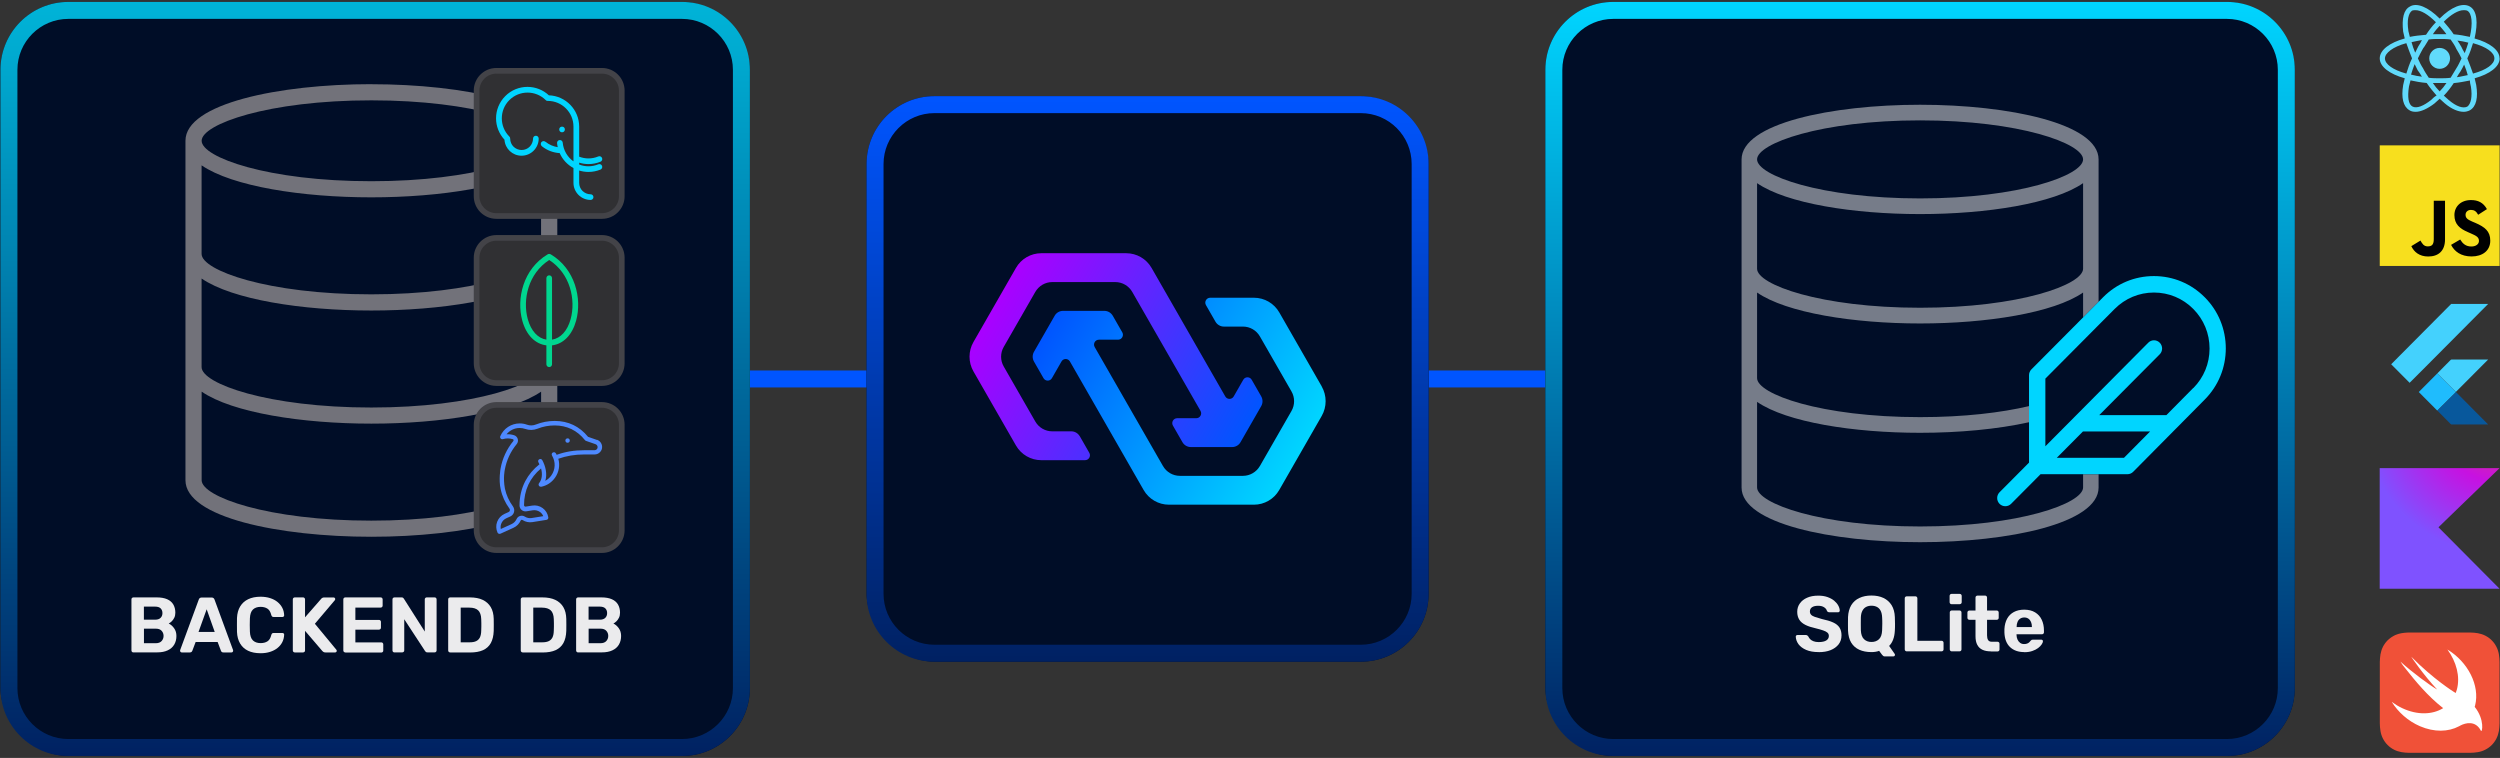
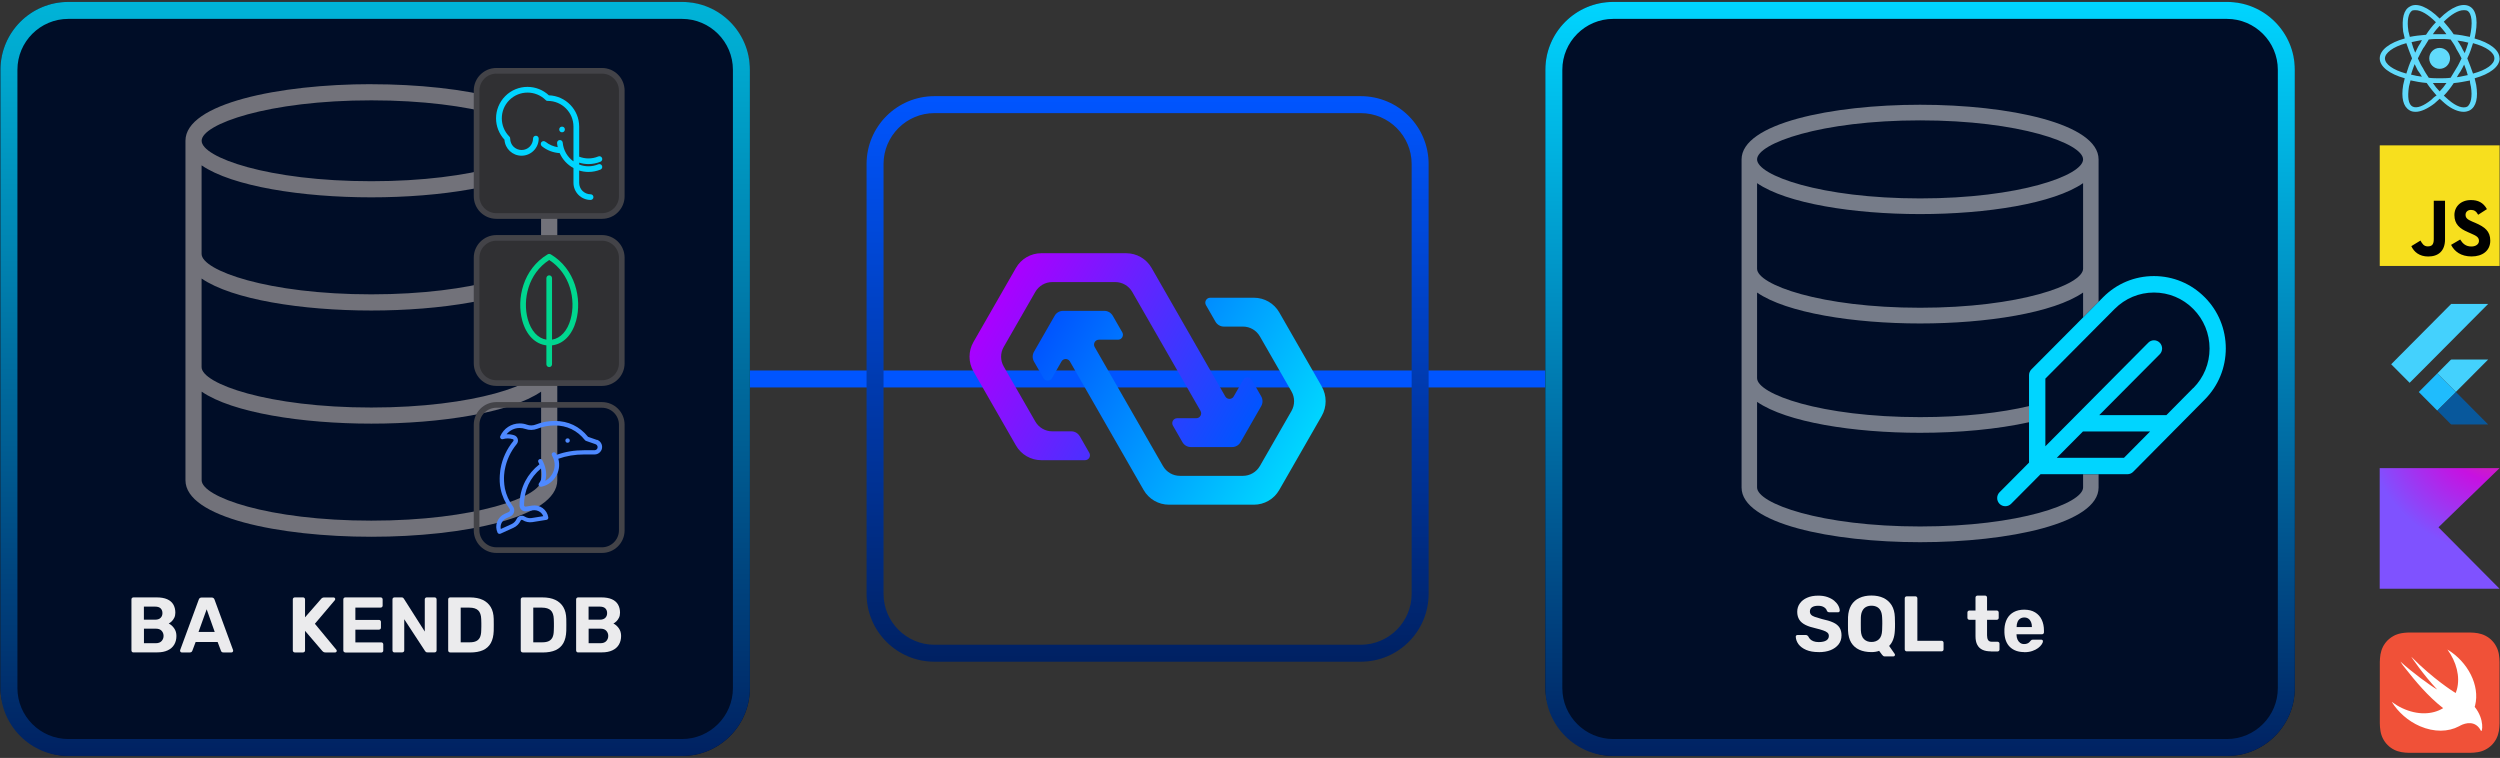
<svg xmlns="http://www.w3.org/2000/svg" id="Layer_1" viewBox="0 0 442 134">
  <rect x="0" y="0" width="442" height="134" fill="#333333" stroke="none" />
  <defs>
    <style>.cls-1{fill:#00d5ff;}.cls-2{fill:#4e89ff;}.cls-3{fill:#f05138;}.cls-4{fill:url(#linear-gradient-5);}.cls-5{fill:url(#linear-gradient-4);}.cls-6{fill:url(#linear-gradient-3);}.cls-7{fill:url(#linear-gradient-2);}.cls-8{fill:url(#radial-gradient);}.cls-9{fill:url(#linear-gradient);}.cls-10{fill:#303033;}.cls-11{fill:#000d27;}.cls-12{fill:#08589c;}.cls-13{stroke-width:3px;}.cls-13,.cls-14{fill:none;stroke:#05f;stroke-miterlimit:10;}.cls-15{fill:#fff;}.cls-16{fill:#44d1fd;}.cls-17{fill:#767c89;}.cls-18{fill:#00d78f;}.cls-14{stroke-width:2px;}.cls-19{fill:#72727a;}.cls-20{fill:#1fbcfd;}.cls-21{fill:#434348;}.cls-22{fill:#f7df1e;}.cls-23{fill:#61dafb;}.cls-24{fill:#ebebed;}</style>
    <radialGradient id="radial-gradient" cx="758.97" cy="1772.22" fx="758.97" fy="1772.22" r="22.43" gradientTransform="translate(-377.65 -1840.25) scale(1.08)" gradientUnits="userSpaceOnUse">
      <stop offset="0" stop-color="#e44857" />
      <stop offset=".47" stop-color="#c711e1" />
      <stop offset="1" stop-color="#7f52ff" />
    </radialGradient>
    <linearGradient id="linear-gradient" x1="202.9" y1="17" x2="202.9" y2="117" gradientUnits="userSpaceOnUse">
      <stop offset="0" stop-color="#05f" />
      <stop offset="1" stop-color="#002162" />
    </linearGradient>
    <linearGradient id="linear-gradient-2" x1="186.85" y1="55.15" x2="229.98" y2="80.05" gradientUnits="userSpaceOnUse">
      <stop offset="0" stop-color="#05f" />
      <stop offset="1" stop-color="#00d5ff" />
    </linearGradient>
    <linearGradient id="linear-gradient-3" x1="218.94" y1="78.85" x2="175.81" y2="53.95" gradientUnits="userSpaceOnUse">
      <stop offset="0" stop-color="#05f" />
      <stop offset="1" stop-color="#a0f" />
    </linearGradient>
    <linearGradient id="linear-gradient-4" x1="66.33" y1=".34" x2="66.33" y2="133.66" gradientUnits="userSpaceOnUse">
      <stop offset="0" stop-color="#00b4d8" />
      <stop offset="1" stop-color="#002162" />
    </linearGradient>
    <linearGradient id="linear-gradient-5" x1="339.47" y1=".34" x2="339.47" y2="133.66" gradientUnits="userSpaceOnUse">
      <stop offset="0" stop-color="#00d5ff" />
      <stop offset="1" stop-color="#002162" />
    </linearGradient>
  </defs>
  <path class="cls-3" d="M441.92,117.71c0-.21,0-.43,0-.64-.01-.47-.04-.94-.12-1.4-.08-.47-.22-.91-.44-1.33-.21-.42-.49-.8-.82-1.13-.33-.33-.71-.61-1.13-.82-.42-.22-.86-.35-1.32-.44-.46-.08-.93-.11-1.39-.12-.21,0-.43,0-.64,0-.25,0-.51,0-.76,0h-5.61s-2.32,0-2.32,0c-.25,0-.51,0-.76,0-.21,0-.43,0-.64,0-.12,0-.23,0-.35.01-.35.02-.7.05-1.04.11-.35.06-.68.16-1,.29-.11.04-.21.09-.32.15-.31.16-.6.36-.87.58-.09.08-.17.16-.26.24-.33.33-.61.72-.82,1.13-.22.43-.35.86-.44,1.33-.08.46-.11.93-.12,1.4,0,.21,0,.43,0,.64,0,.25,0,.51,0,.76v3.48s0,4.51,0,4.51c0,.25,0,.51,0,.76,0,.21,0,.43,0,.64.01.47.04.94.12,1.4.08.47.22.91.44,1.33.21.42.49.8.82,1.13.33.33.71.61,1.13.82.42.22.86.35,1.32.44.46.08.93.11,1.39.12.21,0,.43,0,.64,0,.25,0,.51,0,.76,0h7.93c.25,0,.51,0,.76,0,.21,0,.43,0,.64,0,.46-.01.93-.04,1.39-.12.47-.08.9-.22,1.32-.44.42-.21.8-.49,1.13-.82.33-.33.61-.71.82-1.13.22-.43.35-.86.44-1.33.08-.46.11-.93.12-1.4,0-.21,0-.43,0-.64,0-.25,0-.51,0-.76v-7.98c0-.25,0-.51,0-.76Z" />
  <path class="cls-15" d="M437.53,124.96s0,0,0,0c.02-.08.05-.16.07-.24.88-3.53-1.27-7.69-4.9-9.89,1.59,2.17,2.3,4.8,1.67,7.1-.06.21-.12.4-.2.59-.08-.05-.18-.11-.32-.19,0,0-3.61-2.24-7.53-6.21-.1-.1,2.09,3.15,4.57,5.79-1.17-.66-4.44-3.05-6.5-4.95.25.43.56.84.89,1.23,1.73,2.2,3.98,4.92,6.67,7.01-1.89,1.17-4.57,1.26-7.24,0-.66-.31-1.28-.69-1.85-1.11,1.13,1.82,2.87,3.38,4.98,4.3,2.52,1.09,5.03,1.02,6.9.02h0s.02,0,.03-.01c.08-.04.15-.08.23-.13.9-.47,2.67-.94,3.62.92.23.46.73-1.96-1.09-4.21Z" />
  <path class="cls-8" d="M441.92,104.09h-21.19s0-21.32,0-21.32h21.19s-10.8,10.45-10.8,10.45l10.8,10.87Z" />
  <path class="cls-16" d="M433.34,53.74h6.56s-11.01,11.07-11.01,11.07l-2.87,2.87-3.26-3.28,10.59-10.65ZM433.28,63.64c.09-.11.24-.06.36-.07h6.26s-5.71,5.73-5.71,5.73l-3.28-3.28,2.36-2.38h0Z" />
  <path class="cls-20" d="M427.64,69.31l3.27-3.29,3.28,3.28.02.02-3.3,3.28-3.27-3.29h0Z" />
  <path class="cls-12" d="M430.92,72.6l3.3-3.28,5.69,5.73c-2.15,0-4.29,0-6.43,0-.12.02-.2-.08-.27-.15l-2.28-2.3h0Z" />
  <rect class="cls-22" x="420.74" y="25.7" width="21.19" height="21.32" />
  <path d="M434.97,42.36c.43.7.98,1.22,1.96,1.22.82,0,1.35-.42,1.35-.99,0-.69-.54-.93-1.45-1.33l-.5-.22c-1.44-.62-2.39-1.39-2.39-3.02,0-1.5,1.14-2.65,2.92-2.65,1.26,0,2.18.44,2.83,1.6l-1.55,1c-.34-.62-.71-.86-1.28-.86s-.95.37-.95.86c0,.6.37.85,1.22,1.22l.5.21c1.69.73,2.65,1.48,2.65,3.15,0,1.8-1.41,2.79-3.3,2.79s-3.04-.89-3.63-2.05l1.62-.95ZM427.94,42.53c.31.56.6,1.03,1.28,1.03s1.07-.26,1.07-1.26v-6.81s1.99,0,1.99,0v6.84c0,2.07-1.21,3.02-2.97,3.02-1.59,0-2.52-.83-2.99-1.83l1.62-.99Z" />
  <ellipse class="cls-23" cx="431.33" cy="10.32" rx="1.84" ry="1.85" />
  <path class="cls-23" d="M441.92,10.32c0-1.48-1.75-2.78-4.42-3.52.64-2.78.46-4.91-.83-5.65-1.29-.74-3.32.09-5.34,2.13-2.03-2.04-4.05-2.87-5.25-2.13-1.11.56-1.47,2.13-1.2,4.45.09.37.18.83.28,1.2-2.67.74-4.42,2.04-4.42,3.52,0,1.48,1.75,2.78,4.42,3.52-.09.46-.18.83-.28,1.2-.37,2.22,0,3.8,1.11,4.45.28.19.64.28,1.11.28.92,0,2.12-.56,3.32-1.48.28-.28.64-.56.92-.83.28.28.64.56.92.83,1.2,1.02,2.39,1.48,3.32,1.48.37,0,.74-.09,1.11-.28,1.11-.65,1.47-2.22,1.11-4.45-.09-.37-.18-.83-.28-1.2,2.67-.74,4.42-2.04,4.42-3.52ZM436.21,1.89c.83.46,1.01,2.22.46,4.63-.83-.19-1.84-.37-2.86-.46-.55-.83-1.2-1.58-1.75-2.22,1.29-1.3,2.58-2.04,3.5-2.04.18,0,.46,0,.64.09ZM434.28,12.08c-.37.56-.64,1.11-1.01,1.67-.64.09-1.29.09-1.93.09s-1.29,0-1.93-.09c-.37-.56-.74-1.11-1.01-1.67-.37-.56-.64-1.11-.92-1.76.28-.56.55-1.11.92-1.76.37-.46.64-1.02,1.01-1.58.64-.09,1.29-.09,1.93-.09s1.29,0,1.93.09c.37.56.74,1.02,1.01,1.67.37.56.64,1.11.92,1.67-.28.56-.55,1.2-.92,1.76ZM435.66,11.43c.28.65.46,1.2.64,1.85-.55.09-1.2.28-1.93.37.18-.37.46-.74.64-1.02.28-.46.46-.83.64-1.2ZM431.33,16.16c-.46-.46-.83-.93-1.2-1.48h1.2c.46,0,.83,0,1.2,0-.37.56-.74,1.02-1.2,1.48ZM428.2,13.56c-.64-.09-1.29-.19-1.93-.37.18-.56.37-1.2.64-1.85.18.37.37.74.55,1.11.37.46.55.83.74,1.11ZM427,9.3c-.28-.65-.46-1.2-.64-1.85.55-.09,1.2-.28,1.84-.37-.18.37-.37.74-.64,1.11-.18.37-.37.74-.55,1.11ZM431.33,4.57c.37.46.83.93,1.2,1.48h-1.2c-.46,0-.83,0-1.2,0,.37-.56.83-1.11,1.2-1.48ZM435.11,8.19c-.18-.37-.46-.74-.64-1.02.64.09,1.29.19,1.93.37-.18.56-.37,1.2-.64,1.85-.28-.46-.46-.83-.64-1.2ZM425.8,5.41c-.28-1.76,0-3.06.64-3.52.18-.09.46-.09.64-.09.92,0,2.21.74,3.59,2.13-.64.65-1.2,1.39-1.75,2.22-1.01.09-2.03.19-2.86.37-.09-.37-.18-.74-.28-1.11ZM421.66,10.32c0-.93,1.38-2.04,3.78-2.69.28.83.64,1.76,1.01,2.69-.46.93-.74,1.85-1.01,2.69-2.39-.65-3.78-1.67-3.78-2.69ZM429.86,17.64c-1.38,1.11-2.58,1.58-3.32,1.2-.74-.37-.92-1.67-.64-3.52.09-.37.18-.74.28-1.11.83.19,1.84.37,2.86.46.55.83,1.2,1.58,1.75,2.22-.37.19-.64.46-.92.74ZM436.86,15.33c.28,1.76,0,3.06-.64,3.52-.74.37-1.93,0-3.32-1.2-.28-.28-.55-.46-.83-.74.64-.65,1.2-1.39,1.75-2.22,1.01-.09,1.93-.28,2.86-.46,0,.37.09.74.18,1.11ZM437.23,13.01c-.28-.83-.64-1.76-1.01-2.69.46-.93.74-1.85,1.01-2.69,2.39.65,3.78,1.67,3.78,2.69s-1.38,2.04-3.78,2.69Z" />
  <line class="cls-14" x1="127.84" y1="67" x2="274.52" y2="67" />
  <line class="cls-13" x1="128.46" y1="67" x2="277.33" y2="67" />
-   <rect class="cls-11" x="153.21" y="17" width="99.37" height="99.99" rx="12" ry="12" />
  <path class="cls-9" d="M240.58,20c4.96,0,9,4.04,9,9v75.99c0,4.96-4.04,9-9,9h-75.37c-4.96,0-9-4.04-9-9V29c0-4.96,4.04-9,9-9h75.37M240.58,17h-75.37c-6.63,0-12,5.37-12,12v75.99c0,6.63,5.37,12,12,12h75.37c6.63,0,12-5.37,12-12V29c0-6.63-5.37-12-12-12h0Z" />
  <path class="cls-7" d="M233.69,68.33l-7.51-13.09c-.92-1.61-2.63-2.6-4.48-2.6h-7.74c-.66,0-1.08.72-.75,1.3l1.68,2.93c.31.54.88.87,1.49.87h3.38c1.23,0,2.37.66,2.99,1.74l5.58,9.72c.62,1.07.62,2.4,0,3.47l-5.58,9.72c-.62,1.07-1.76,1.74-2.99,1.74h-11.16c-1.23,0-2.37-.66-2.99-1.74l-12.07-21.03c-.33-.58.08-1.3.75-1.3h3.38c.66,0,1.08-.72.75-1.3l-1.68-2.93c-.31-.54-.88-.87-1.49-.87h-7.3c-.62,0-1.19.33-1.49.87l-3.65,6.36c-.31.54-.31,1.2,0,1.74l1.68,2.93c.33.58,1.16.58,1.49,0l1.69-2.95c.33-.58,1.16-.58,1.49,0l13.03,22.72c.92,1.61,2.63,2.6,4.48,2.6h15.02c1.85,0,3.56-.99,4.48-2.6l7.51-13.09c.92-1.61.92-3.6,0-5.21Z" />
  <path class="cls-6" d="M190.9,77.13c-.31-.54-.88-.87-1.49-.87h-3.38c-1.23,0-2.37-.66-2.99-1.74l-5.58-9.72c-.62-1.07-.62-2.4,0-3.47l5.58-9.72c.62-1.07,1.76-1.74,2.99-1.74h11.16c1.23,0,2.37.66,2.99,1.74l12.07,21.03c.33.58-.08,1.3-.75,1.3h-3.38c-.66,0-1.08.72-.75,1.3l1.68,2.93c.31.54.88.87,1.49.87h7.3c.62,0,1.19-.33,1.49-.87l3.65-6.36c.31-.54.31-1.2,0-1.74l-1.68-2.93c-.33-.58-1.16-.58-1.49,0l-1.69,2.95c-.33.58-1.16.58-1.49,0l-13.03-22.72c-.92-1.61-2.63-2.6-4.48-2.6h-15.02c-1.85,0-3.56.99-4.48,2.6l-7.51,13.09c-.93,1.61-.93,3.6,0,5.21l7.51,13.09c.92,1.61,2.63,2.6,4.48,2.6h7.74c.66,0,1.08-.72.75-1.3l-1.68-2.93Z" />
  <rect class="cls-11" x=".08" y=".34" width="132.5" height="133.32" rx="12" ry="12" />
  <path class="cls-5" d="M120.58,3.34c4.96,0,9,4.04,9,9v109.32c0,4.96-4.04,9-9,9H12.08c-4.96,0-9-4.04-9-9V12.34C3.08,7.38,7.11,3.34,12.08,3.34h108.5M120.58.34H12.08C5.45.34.08,5.71.08,12.34v109.32c0,6.63,5.37,12,12,12h108.5c6.63,0,12-5.37,12-12V12.34c0-6.63-5.37-12-12-12h0Z" />
  <path class="cls-24" d="M23.59,115.35c-.1,0-.18-.03-.25-.1s-.1-.15-.1-.25v-9.03c0-.1.03-.19.1-.25.06-.06.15-.1.25-.1h4.1c.76,0,1.39.11,1.88.33.49.22.85.54,1.08.94.23.41.35.88.35,1.43,0,.34-.06.64-.19.9s-.28.47-.46.64c-.18.17-.35.29-.52.38.36.17.67.44.95.83s.41.84.41,1.37c0,.58-.13,1.09-.39,1.53-.26.44-.64.77-1.15,1.01-.51.24-1.12.36-1.85.36h-4.22ZM25.44,109.56h1.99c.43,0,.76-.11.97-.33.22-.22.32-.5.32-.84s-.11-.62-.32-.83c-.22-.21-.54-.31-.97-.31h-1.99v2.31ZM25.44,113.72h2.11c.45,0,.79-.13,1.02-.38.23-.25.35-.56.35-.91s-.12-.66-.35-.91c-.23-.25-.57-.37-1.01-.37h-2.11v2.57Z" />
  <path class="cls-24" d="M32.13,115.35c-.08,0-.15-.03-.21-.09-.05-.06-.08-.13-.08-.2,0-.05,0-.09.01-.12l3.29-8.93c.03-.1.08-.19.17-.26.08-.07.2-.11.34-.11h1.77c.15,0,.26.04.34.11.08.07.14.16.17.26l3.28,8.93s.01.08.01.12c0,.07-.03.14-.08.2-.06.06-.12.09-.21.09h-1.44c-.14,0-.24-.03-.3-.1s-.11-.12-.12-.18l-.59-1.56h-3.89l-.59,1.56c-.02.06-.06.12-.12.18s-.17.1-.3.1h-1.44ZM35.1,111.72h2.86l-1.42-4-1.44,4Z" />
-   <path class="cls-24" d="M46.05,115.49c-.87,0-1.6-.15-2.2-.44-.6-.29-1.07-.72-1.4-1.28s-.52-1.24-.55-2.05c0-.38-.01-.79-.01-1.22s0-.85.01-1.25c.04-.8.22-1.47.56-2.03s.81-.99,1.42-1.28,1.33-.44,2.18-.44c.62,0,1.18.08,1.68.24.51.16.94.38,1.31.68s.65.64.86,1.04.31.84.33,1.33c0,.08-.03.15-.09.21-.06.06-.13.08-.21.08h-1.57c-.11,0-.2-.03-.26-.08s-.12-.15-.15-.28c-.14-.55-.37-.92-.69-1.12-.32-.2-.72-.31-1.2-.31-.57,0-1.02.16-1.35.47s-.51.84-.54,1.57c-.03.76-.03,1.54,0,2.33.03.73.21,1.25.54,1.57.33.31.78.47,1.35.47.48,0,.88-.1,1.21-.31.33-.21.55-.58.68-1.12.04-.14.09-.23.15-.28s.15-.08.26-.08h1.57c.08,0,.15.03.21.08.06.06.09.12.09.21-.02.49-.13.94-.33,1.33s-.49.75-.86,1.04c-.37.3-.81.52-1.31.68s-1.07.24-1.68.24Z" />
  <path class="cls-24" d="M52.12,115.35c-.1,0-.18-.03-.25-.1s-.1-.15-.1-.25v-9.03c0-.1.03-.19.1-.25.06-.06.15-.1.25-.1h1.46c.1,0,.18.03.25.1.06.06.1.15.1.25v3.17l2.84-3.25c.04-.06.1-.11.19-.17s.21-.09.35-.09h1.67c.08,0,.15.03.21.09.05.06.08.13.08.2,0,.06-.02.12-.05.17l-3.55,4.19,3.81,4.61s.06.09.06.17-.03.14-.08.2c-.05.06-.12.09-.21.09h-1.73c-.17,0-.29-.04-.37-.11-.08-.07-.14-.12-.17-.15l-3.05-3.56v3.47c0,.1-.03.19-.1.25s-.15.1-.25.1h-1.46Z" />
  <path class="cls-24" d="M61.05,115.35c-.1,0-.18-.03-.25-.1s-.1-.15-.1-.25v-9.03c0-.1.03-.19.1-.25.06-.06.15-.1.25-.1h6.25c.1,0,.18.03.25.1.06.06.1.15.1.25v1.11c0,.09-.03.17-.1.24s-.15.1-.25.1h-4.47v2.18h4.17c.1,0,.18.03.25.1s.1.15.1.25v1.03c0,.09-.03.17-.1.24-.06.06-.15.1-.25.1h-4.17v2.25h4.58c.1,0,.18.03.25.1.06.06.1.15.1.25v1.1c0,.1-.03.19-.1.25s-.15.1-.25.1h-6.36Z" />
  <path class="cls-24" d="M69.74,115.35c-.1,0-.18-.03-.25-.1s-.1-.15-.1-.25v-9.03c0-.1.03-.19.1-.25.06-.06.15-.1.25-.1h1.26c.14,0,.24.03.3.1.06.06.11.12.12.15l3.68,5.79v-5.69c0-.1.03-.19.1-.25.06-.06.14-.1.23-.1h1.41c.1,0,.18.03.25.1.06.06.1.15.1.25v9.03c0,.09-.03.17-.1.24-.06.07-.15.1-.25.1h-1.27c-.14,0-.24-.03-.3-.1-.06-.07-.1-.12-.13-.15l-3.67-5.61v5.51c0,.1-.03.19-.1.25s-.15.1-.25.1h-1.39Z" />
  <path class="cls-24" d="M79.59,115.35c-.1,0-.18-.03-.25-.1s-.1-.15-.1-.25v-9.03c0-.1.03-.19.1-.25.06-.06.15-.1.25-.1h3.46c.92,0,1.69.15,2.3.44s1.09.72,1.42,1.28c.33.56.5,1.25.52,2.08,0,.41.01.76.01,1.07s0,.66-.01,1.06c-.03.86-.2,1.57-.51,2.14-.31.56-.77.98-1.38,1.26-.61.27-1.37.41-2.28.41h-3.53ZM81.44,113.56h1.62c.46,0,.84-.07,1.13-.21.29-.14.51-.36.66-.66.14-.3.22-.69.23-1.17,0-.27.02-.51.02-.72,0-.21,0-.43,0-.64,0-.21-.01-.45-.02-.71-.02-.69-.2-1.21-.53-1.53s-.85-.49-1.55-.49h-1.55v6.14Z" />
  <path class="cls-24" d="M92.42,115.35c-.1,0-.18-.03-.25-.1s-.1-.15-.1-.25v-9.03c0-.1.03-.19.1-.25.06-.06.15-.1.25-.1h3.46c.92,0,1.69.15,2.3.44s1.09.72,1.42,1.28c.33.56.5,1.25.52,2.08,0,.41.01.76.01,1.07s0,.66-.01,1.06c-.03.86-.2,1.57-.51,2.14-.31.56-.77.98-1.38,1.26-.61.27-1.37.41-2.28.41h-3.53ZM94.27,113.56h1.62c.46,0,.84-.07,1.13-.21.29-.14.51-.36.66-.66.14-.3.22-.69.23-1.17,0-.27.02-.51.02-.72,0-.21,0-.43,0-.64,0-.21-.01-.45-.02-.71-.02-.69-.2-1.21-.53-1.53s-.85-.49-1.55-.49h-1.55v6.14Z" />
  <path class="cls-24" d="M102.21,115.35c-.1,0-.18-.03-.25-.1s-.1-.15-.1-.25v-9.03c0-.1.03-.19.1-.25.06-.06.15-.1.25-.1h4.1c.76,0,1.39.11,1.88.33.49.22.85.54,1.08.94.23.41.35.88.35,1.43,0,.34-.06.64-.19.9s-.28.47-.46.64c-.18.17-.35.29-.52.38.36.17.67.44.95.83s.41.84.41,1.37c0,.58-.13,1.09-.39,1.53-.26.44-.64.77-1.15,1.01-.51.24-1.12.36-1.85.36h-4.22ZM104.06,109.56h1.99c.43,0,.76-.11.97-.33.22-.22.32-.5.32-.84s-.11-.62-.32-.83c-.22-.21-.54-.31-.97-.31h-1.99v2.31ZM104.06,113.72h2.11c.45,0,.79-.13,1.02-.38.23-.25.35-.56.35-.91s-.12-.66-.35-.91c-.23-.25-.57-.37-1.01-.37h-2.11v2.57Z" />
  <rect class="cls-11" x="273.22" y=".34" width="132.5" height="133.32" rx="12" ry="12" />
  <path class="cls-4" d="M393.72,3.34c4.96,0,9,4.04,9,9v109.32c0,4.96-4.04,9-9,9h-108.5c-4.96,0-9-4.04-9-9V12.34c0-4.96,4.04-9,9-9h108.5M393.72.34h-108.5c-6.63,0-12,5.37-12,12v109.32c0,6.63,5.37,12,12,12h108.5c6.63,0,12-5.37,12-12V12.34c0-6.63-5.37-12-12-12h0Z" />
  <path class="cls-24" d="M321.54,115.29c-.88,0-1.62-.13-2.22-.39s-1.04-.6-1.35-1.01c-.3-.42-.46-.86-.48-1.33,0-.07.03-.14.08-.2.06-.06.12-.09.21-.09h1.48c.12,0,.21.03.28.08.06.05.12.11.18.19.06.16.17.31.31.46s.34.27.59.37c.25.1.56.15.92.15.6,0,1.05-.1,1.35-.29.3-.19.45-.46.45-.79,0-.24-.08-.44-.24-.58-.16-.15-.41-.28-.76-.4-.34-.12-.8-.25-1.37-.39-.69-.15-1.28-.34-1.76-.58-.48-.24-.85-.54-1.09-.92-.24-.38-.37-.84-.37-1.4s.15-1.05.46-1.48c.3-.43.73-.77,1.28-1.01.55-.25,1.21-.37,1.97-.37.62,0,1.16.08,1.64.25.47.17.87.38,1.19.65s.56.56.72.86c.17.31.25.6.26.89,0,.07-.03.14-.08.2-.06.06-.12.09-.21.09h-1.55c-.09,0-.17-.02-.25-.06-.07-.04-.13-.1-.18-.19-.06-.24-.22-.45-.49-.63s-.62-.27-1.06-.27-.81.08-1.07.25c-.26.17-.39.42-.39.76,0,.22.07.41.2.56.13.15.36.29.68.4s.74.24,1.26.38c.81.17,1.47.37,1.97.6.51.23.88.53,1.12.9s.36.83.36,1.38c0,.62-.17,1.15-.52,1.6-.35.44-.82.78-1.42,1.02-.6.24-1.3.35-2.1.35Z" />
  <path class="cls-24" d="M333.24,116.06c-.14,0-.25-.04-.32-.12-.08-.08-.14-.15-.19-.2l-.5-.67c-.4.15-.85.22-1.35.22-.84,0-1.56-.14-2.17-.42s-1.08-.7-1.42-1.26c-.34-.56-.52-1.27-.56-2.12,0-.4-.01-.79-.01-1.19s0-.79.01-1.2c.04-.83.23-1.53.57-2.1.35-.57.82-1,1.44-1.28.61-.29,1.32-.43,2.13-.43s1.52.14,2.13.43c.61.29,1.09.72,1.44,1.28.35.57.54,1.27.57,2.1.02.41.03.81.03,1.2s0,.79-.03,1.19c-.06,1.19-.39,2.09-1.01,2.71l.99,1.42s.02.03.03.06.01.06.01.08c0,.07-.01.14-.07.2-.06.06-.12.09-.21.09h-1.53ZM330.88,113.5c.54,0,.98-.16,1.33-.49.34-.33.52-.85.55-1.58.02-.41.03-.79.03-1.15s0-.73-.03-1.13c-.02-.48-.11-.88-.27-1.18-.16-.31-.38-.53-.66-.67-.28-.14-.59-.21-.95-.21s-.66.07-.94.21c-.28.14-.5.37-.66.67-.17.31-.26.7-.28,1.18,0,.4-.01.78-.01,1.13s0,.74.01,1.15c.03.72.21,1.25.56,1.58s.78.49,1.32.49Z" />
  <path class="cls-24" d="M337.11,115.16c-.1,0-.18-.03-.25-.1s-.1-.15-.1-.25v-9.03c0-.1.03-.19.1-.25.06-.06.15-.1.25-.1h1.53c.1,0,.18.03.25.1.06.06.1.15.1.25v7.51h4.28c.1,0,.18.03.25.1s.1.15.1.25v1.17c0,.1-.03.19-.1.25s-.15.1-.25.1h-6.16Z" />
-   <path class="cls-24" d="M345.02,106.82c-.09,0-.17-.03-.23-.1-.06-.06-.1-.15-.1-.25v-1.11c0-.1.03-.19.1-.26.06-.07.14-.1.23-.1h1.45c.1,0,.19.03.26.1.07.07.1.16.1.26v1.11c0,.1-.04.19-.1.25-.07.06-.15.1-.26.1h-1.45ZM345.06,115.16c-.09,0-.17-.03-.24-.1s-.1-.15-.1-.25v-6.53c0-.1.03-.19.1-.25s.14-.1.24-.1h1.38c.1,0,.18.03.25.1s.1.15.1.25v6.53c0,.1-.03.19-.1.25s-.15.1-.25.1h-1.38Z" />
  <path class="cls-24" d="M351.96,115.16c-.57,0-1.06-.09-1.46-.28-.41-.19-.71-.48-.92-.88s-.31-.9-.31-1.5v-2.92h-1.08c-.1,0-.18-.03-.25-.1s-.1-.15-.1-.25v-.94c0-.1.03-.19.1-.25s.15-.1.25-.1h1.08v-2.29c0-.1.03-.19.1-.25.07-.06.15-.1.24-.1h1.35c.1,0,.18.03.25.1.06.06.1.15.1.25v2.29h1.72c.09,0,.17.03.24.1.06.06.1.15.1.25v.94c0,.1-.03.19-.1.25-.07.06-.14.1-.24.1h-1.72v2.75c0,.35.06.63.19.83.12.2.34.3.66.3h1.01c.09,0,.17.03.24.1.06.06.1.14.1.24v1.03c0,.1-.03.19-.1.25s-.14.1-.24.1h-1.2Z" />
  <path class="cls-24" d="M357.89,115.29c-1.06,0-1.9-.3-2.52-.89-.62-.59-.95-1.45-.99-2.58v-.6c.04-.71.2-1.33.48-1.84s.69-.91,1.2-1.18c.51-.27,1.12-.41,1.81-.41.77,0,1.42.16,1.94.48.52.32.91.75,1.17,1.31.26.55.39,1.18.39,1.9v.32c0,.09-.03.17-.1.24-.07.06-.15.1-.24.1h-4.51v.11c0,.3.07.57.17.81.11.25.26.44.46.59.2.15.43.22.71.22.23,0,.42-.03.57-.1.15-.06.27-.14.37-.24.1-.09.17-.17.21-.24.08-.09.15-.15.2-.17.05-.02.13-.03.24-.03h1.43c.09,0,.17.03.23.08.06.05.08.12.08.22,0,.15-.08.33-.23.55s-.35.43-.63.64c-.28.21-.62.38-1.03.52-.41.14-.88.21-1.42.21ZM356.53,110.86h2.71v-.03c0-.33-.05-.62-.16-.87-.11-.25-.26-.44-.46-.58-.2-.14-.45-.21-.73-.21s-.53.07-.73.21c-.2.14-.36.33-.46.58-.11.25-.16.53-.16.87v.03Z" />
  <path class="cls-17" d="M368.29,86.18c0,2.82-11.23,6.9-28.82,6.9s-28.82-4.09-28.82-6.9v-15.13c5.21,3.6,17.07,5.47,28.82,5.47,6.83,0,13.68-.63,19.26-1.87v-2.85c-4.88,1.15-11.44,1.95-19.26,1.95-17.59,0-28.82-4.09-28.82-6.9v-15.13c5.21,3.6,17.07,5.47,28.82,5.47s23.61-1.86,28.82-5.47v4.4l2.74-2.76v-25.17c0-6.35-15.88-9.67-31.56-9.67s-31.56,3.32-31.56,9.67v58c0,6.35,15.88,9.67,31.56,9.67s31.56-3.32,31.56-9.67v-2.34h-2.74v2.34ZM339.47,21.28c17.59,0,28.82,4.09,28.82,6.9s-11.23,6.9-28.82,6.9-28.82-4.09-28.82-6.9,11.23-6.9,28.82-6.9ZM310.65,32.38c5.21,3.6,17.07,5.47,28.82,5.47s23.61-1.86,28.82-5.47v15.13c0,2.82-11.23,6.9-28.82,6.9s-28.82-4.09-28.82-6.9v-15.13Z" />
  <path class="cls-1" d="M389.8,52.56c-2.4-2.42-5.59-3.75-8.99-3.75s-6.59,1.33-8.99,3.75l-.79.8-2.74,2.76-9.14,9.19c-.27.27-.42.64-.42,1.02v15.46l-5.21,5.24c-.56.57-.56,1.48,0,2.05.28.28.65.42,1.02.42s.74-.14,1.02-.42l5.21-5.24h15.36c.38,0,.75-.15,1.02-.43l7.38-7.45c.09-.07.16-.15.23-.23l5.04-5.09c2.4-2.42,3.72-5.63,3.72-9.04s-1.32-6.63-3.72-9.04ZM375.53,80.94h-11.89l4.63-4.66h11.87l-4.62,4.66ZM387.76,68.6s0,0,0,0l-4.74,4.79h-11.87l10.69-10.75c.56-.57.56-1.48,0-2.05s-1.47-.57-2.03,0l-8.77,8.83-2.74,2.76-1.63,1.64s0,0,0,0l-5.05,5.08v-11.96l6.68-6.72,2.74-2.76,2.83-2.84c1.86-1.87,4.33-2.9,6.95-2.9s5.1,1.03,6.95,2.9c1.86,1.87,2.88,4.35,2.88,7s-1.02,5.13-2.88,7Z" />
  <path class="cls-19" d="M65.66,14.88c-16.33,0-32.87,3.44-32.87,10v60.02c0,6.57,16.53,10,32.87,10s32.87-3.44,32.87-10V24.89c0-6.57-16.53-10-32.87-10ZM95.66,64.9c0,2.91-11.69,7.15-30.01,7.15s-30.01-4.23-30.01-7.15v-15.66c5.43,3.73,17.77,5.66,30.01,5.66s24.58-1.93,30.01-5.66v15.66ZM95.66,44.89c0,2.91-11.69,7.15-30.01,7.15s-30.01-4.23-30.01-7.15v-15.66c5.43,3.73,17.77,5.66,30.01,5.66s24.58-1.93,30.01-5.66v15.66ZM65.66,17.74c18.32,0,30.01,4.23,30.01,7.15s-11.69,7.15-30.01,7.15-30.01-4.23-30.01-7.15,11.69-7.15,30.01-7.15ZM65.66,92.05c-18.32,0-30.01-4.23-30.01-7.15v-15.66c5.43,3.73,17.77,5.66,30.01,5.66s24.58-1.93,30.01-5.66v15.66c0,2.91-11.69,7.15-30.01,7.15Z" />
  <rect class="cls-10" x="84.26" y="12.52" width="25.67" height="25.67" rx="3.5" ry="3.5" />
  <path class="cls-21" d="M106.43,13.02c1.65,0,3,1.35,3,3v18.67c0,1.65-1.35,3-3,3h-18.67c-1.65,0-3-1.35-3-3v-18.67c0-1.65,1.35-3,3-3h18.67M106.43,12.02h-18.67c-2.21,0-4,1.79-4,4v18.67c0,2.21,1.79,4,4,4h18.67c2.21,0,4-1.79,4-4v-18.67c0-2.21-1.79-4-4-4h0Z" />
  <circle class="cls-1" cx="99.37" cy="22.89" r=".5" />
  <path class="cls-1" d="M105.78,29.05c-.54.22-1.12.35-1.74.35-.58,0-1.13-.11-1.64-.31v-.33c.53.16,1.08.25,1.64.25.71,0,1.43-.14,2.13-.42.26-.11.38-.4.27-.66-.11-.26-.4-.38-.66-.27-.57.24-1.16.35-1.74.35-.57,0-1.12-.11-1.64-.31v-5.3c0-3-2.38-5.44-5.36-5.55-1.06-.99-2.42-1.49-3.78-1.49-1.42,0-2.85.54-3.93,1.63-1.08,1.08-1.63,2.51-1.63,3.93,0,1.36.5,2.71,1.49,3.78.1,1.58,1.41,2.83,3.02,2.83,1.67,0,3.03-1.36,3.03-3.03,0-.28-.22-.5-.5-.5s-.5.22-.5.5c0,.56-.23,1.06-.59,1.43-.37.37-.87.59-1.43.59-.56,0-1.06-.23-1.43-.59-.36-.36-.59-.86-.59-1.42,0-.13-.04-.27-.15-.37-.89-.89-1.33-2.05-1.33-3.22,0-1.17.44-2.33,1.33-3.22.89-.89,2.05-1.33,3.22-1.33,1.16,0,2.32.44,3.22,1.33.03.03.05.05.08.07,0,0,0,0,.01,0,.02.01.05.03.07.04.02,0,.04.01.06.02,0,0,.02,0,.03,0,.04,0,.07.01.11.01,1.26,0,2.39.51,3.21,1.33.83.83,1.33,1.96,1.33,3.22v6.14c-1.06-.75-1.78-1.95-1.9-3.31-.02-.28-.27-.48-.54-.46-.28.02-.48.27-.46.54.02.25.06.48.12.72-.77-.12-1.52-.43-2.16-.95h-.02c-.22-.19-.53-.15-.71.06-.17.22-.14.53.07.71h.02s0,.02,0,.02c.92.74,2.02,1.14,3.14,1.21.5,1.13,1.36,2.06,2.44,2.64v2.61c0,1.67,1.36,3.03,3.03,3.03.28,0,.5-.22.5-.5s-.22-.5-.5-.5c-.56,0-1.06-.23-1.43-.59-.37-.37-.59-.87-.59-1.43v-2.18c.52.16,1.07.25,1.64.25.75,0,1.47-.15,2.13-.42.26-.11.38-.4.27-.66-.11-.26-.4-.38-.66-.27Z" />
  <rect class="cls-10" x="84.26" y="42.06" width="25.67" height="25.67" rx="3.5" ry="3.5" />
  <path class="cls-21" d="M106.43,42.56c1.65,0,3,1.35,3,3v18.67c0,1.65-1.35,3-3,3h-18.67c-1.65,0-3-1.35-3-3v-18.67c0-1.65,1.35-3,3-3h18.67M106.43,41.56h-18.67c-2.21,0-4,1.79-4,4v18.67c0,2.21,1.79,4,4,4h18.67c2.21,0,4-1.79,4-4v-18.67c0-2.21-1.79-4-4-4h0Z" />
  <path class="cls-18" d="M97.35,44.96c-.16-.09-.35-.09-.51,0-4.36,2.59-5.56,7.86-4.5,11.73.7,2.55,2.28,4.13,4.26,4.37v3.34c0,.28.22.5.5.5s.5-.22.5-.5v-3.34c1.98-.23,3.56-1.82,4.26-4.37,1.06-3.87-.14-9.14-4.5-11.73ZM100.89,56.42c-.57,2.08-1.78,3.39-3.29,3.63v-10.87c0-.28-.22-.5-.5-.5s-.5.22-.5.5v10.87c-1.51-.24-2.72-1.55-3.29-3.63-.94-3.42.07-8.06,3.79-10.45,3.72,2.39,4.73,7.02,3.79,10.45Z" />
-   <rect class="cls-10" x="84.26" y="71.59" width="25.67" height="25.67" rx="3.5" ry="3.5" />
  <path class="cls-21" d="M106.43,72.09c1.65,0,3,1.35,3,3v18.67c0,1.65-1.35,3-3,3h-18.67c-1.65,0-3-1.35-3-3v-18.67c0-1.65,1.35-3,3-3h18.67M106.43,71.09h-18.67c-2.21,0-4,1.79-4,4v18.67c0,2.21,1.79,4,4,4h18.67c2.21,0,4-1.79,4-4v-18.67c0-2.21-1.79-4-4-4h0Z" />
  <path class="cls-2" d="M105.54,77.78l-1.57-.55c-1.52-1.86-3.5-2.81-5.9-2.81-1.14,0-2.26.21-3.32.63-.52.21-1.09.22-1.6.03-.41-.15-.83-.22-1.26-.22-1.5,0-2.85.89-3.44,2.26-.06.14-.03.3.07.41s.26.16.4.11c.57-.17,1.18-.17,1.75.01.09.03.12.1.13.13,0,.03.02.11-.04.19-1.16,1.41-1.94,3.09-2.26,4.87,0,0-.37,1.97.02,3.64.25,1.22.78,2.39,1.56,3.46.09.13.08.26.06.33-.03.12-.11.21-.22.26l-.71.32c-.61.28-1.07.77-1.31,1.4s-.21,1.3.06,1.91c.07.14.21.23.36.23.05,0,.11-.01.16-.03l2.29-1.04c.58-.26,1.03-.72,1.29-1.29.04-.08.1-.11.14-.12.04-.01.11-.02.18.03.52.34,1.14.47,1.76.37l2.48-.4c.21-.03.36-.23.32-.45-.11-.66-.46-1.24-1-1.63-.54-.39-1.2-.55-1.86-.44l-1.13.18c-.1.02-.18-.03-.21-.06-.03-.03-.09-.09-.09-.2,0-2.63,1.04-4.86,3.01-6.49.25.92.21,1.91-.35,2.6-.1.13-.12.31-.03.45.07.12.2.19.33.19.03,0,.05,0,.08,0,.99-.2,1.85-.77,2.43-1.59.71-.99.91-2.23.59-3.36,1.39-.5,2.92-.76,4.54-.76h1.87c.36,0,.7-.14.96-.41s.39-.61.37-.97c-.02-.55-.38-1.04-.91-1.22ZM105.51,79.43c-.1.11-.25.17-.4.17h-1.87c-1.72,0-3.33.27-4.82.81-.05-.09-.1-.18-.15-.27-.11-.18-.35-.24-.54-.13s-.24.35-.13.54c.66,1.09.61,2.47-.13,3.51-.28.4-.65.72-1.06.95.37-1.18.05-2.59-.54-3.66-.1-.19-.34-.26-.53-.15-.19.1-.26.34-.15.53.06.12.12.24.18.36-1.06.83-1.9,1.83-2.5,2.97-.67,1.29-1.02,2.74-1.02,4.3,0,.31.13.6.37.8.23.2.54.29.84.24l1.13-.18c.45-.07.91.04,1.28.3.26.19.46.45.58.74l-2.05.33c-.42.07-.85-.02-1.21-.25-.25-.16-.55-.2-.83-.12-.28.08-.51.28-.63.55-.18.4-.5.72-.9.9l-1.89.86c-.06-.31-.04-.64.08-.94.16-.43.48-.77.9-.96l.71-.32c.32-.15.56-.43.65-.77.09-.34.02-.7-.18-.99-.73-1-1.19-2.04-1.43-3.16-.36-1.91-.02-3.35-.02-3.35.3-1.65,1.02-3.21,2.1-4.52.21-.25.28-.59.19-.91-.09-.31-.33-.56-.65-.66-.43-.14-.88-.19-1.33-.17.56-.69,1.4-1.11,2.31-1.11.34,0,.68.06,1,.17.69.25,1.46.23,2.15-.04.97-.39,2-.58,3.04-.58,2.18,0,3.99.88,5.36,2.6.05.06.11.1.18.13l1.67.58c.23.08.38.28.39.51,0,.15-.05.29-.15.4Z" />
  <path class="cls-2" d="M100.35,77.5c-.1,0-.2.04-.28.11s-.11.17-.11.28.04.2.11.28.17.11.28.11.2-.04.28-.11c.07-.07.11-.17.11-.28s-.04-.2-.11-.28-.17-.11-.28-.11Z" />
</svg>